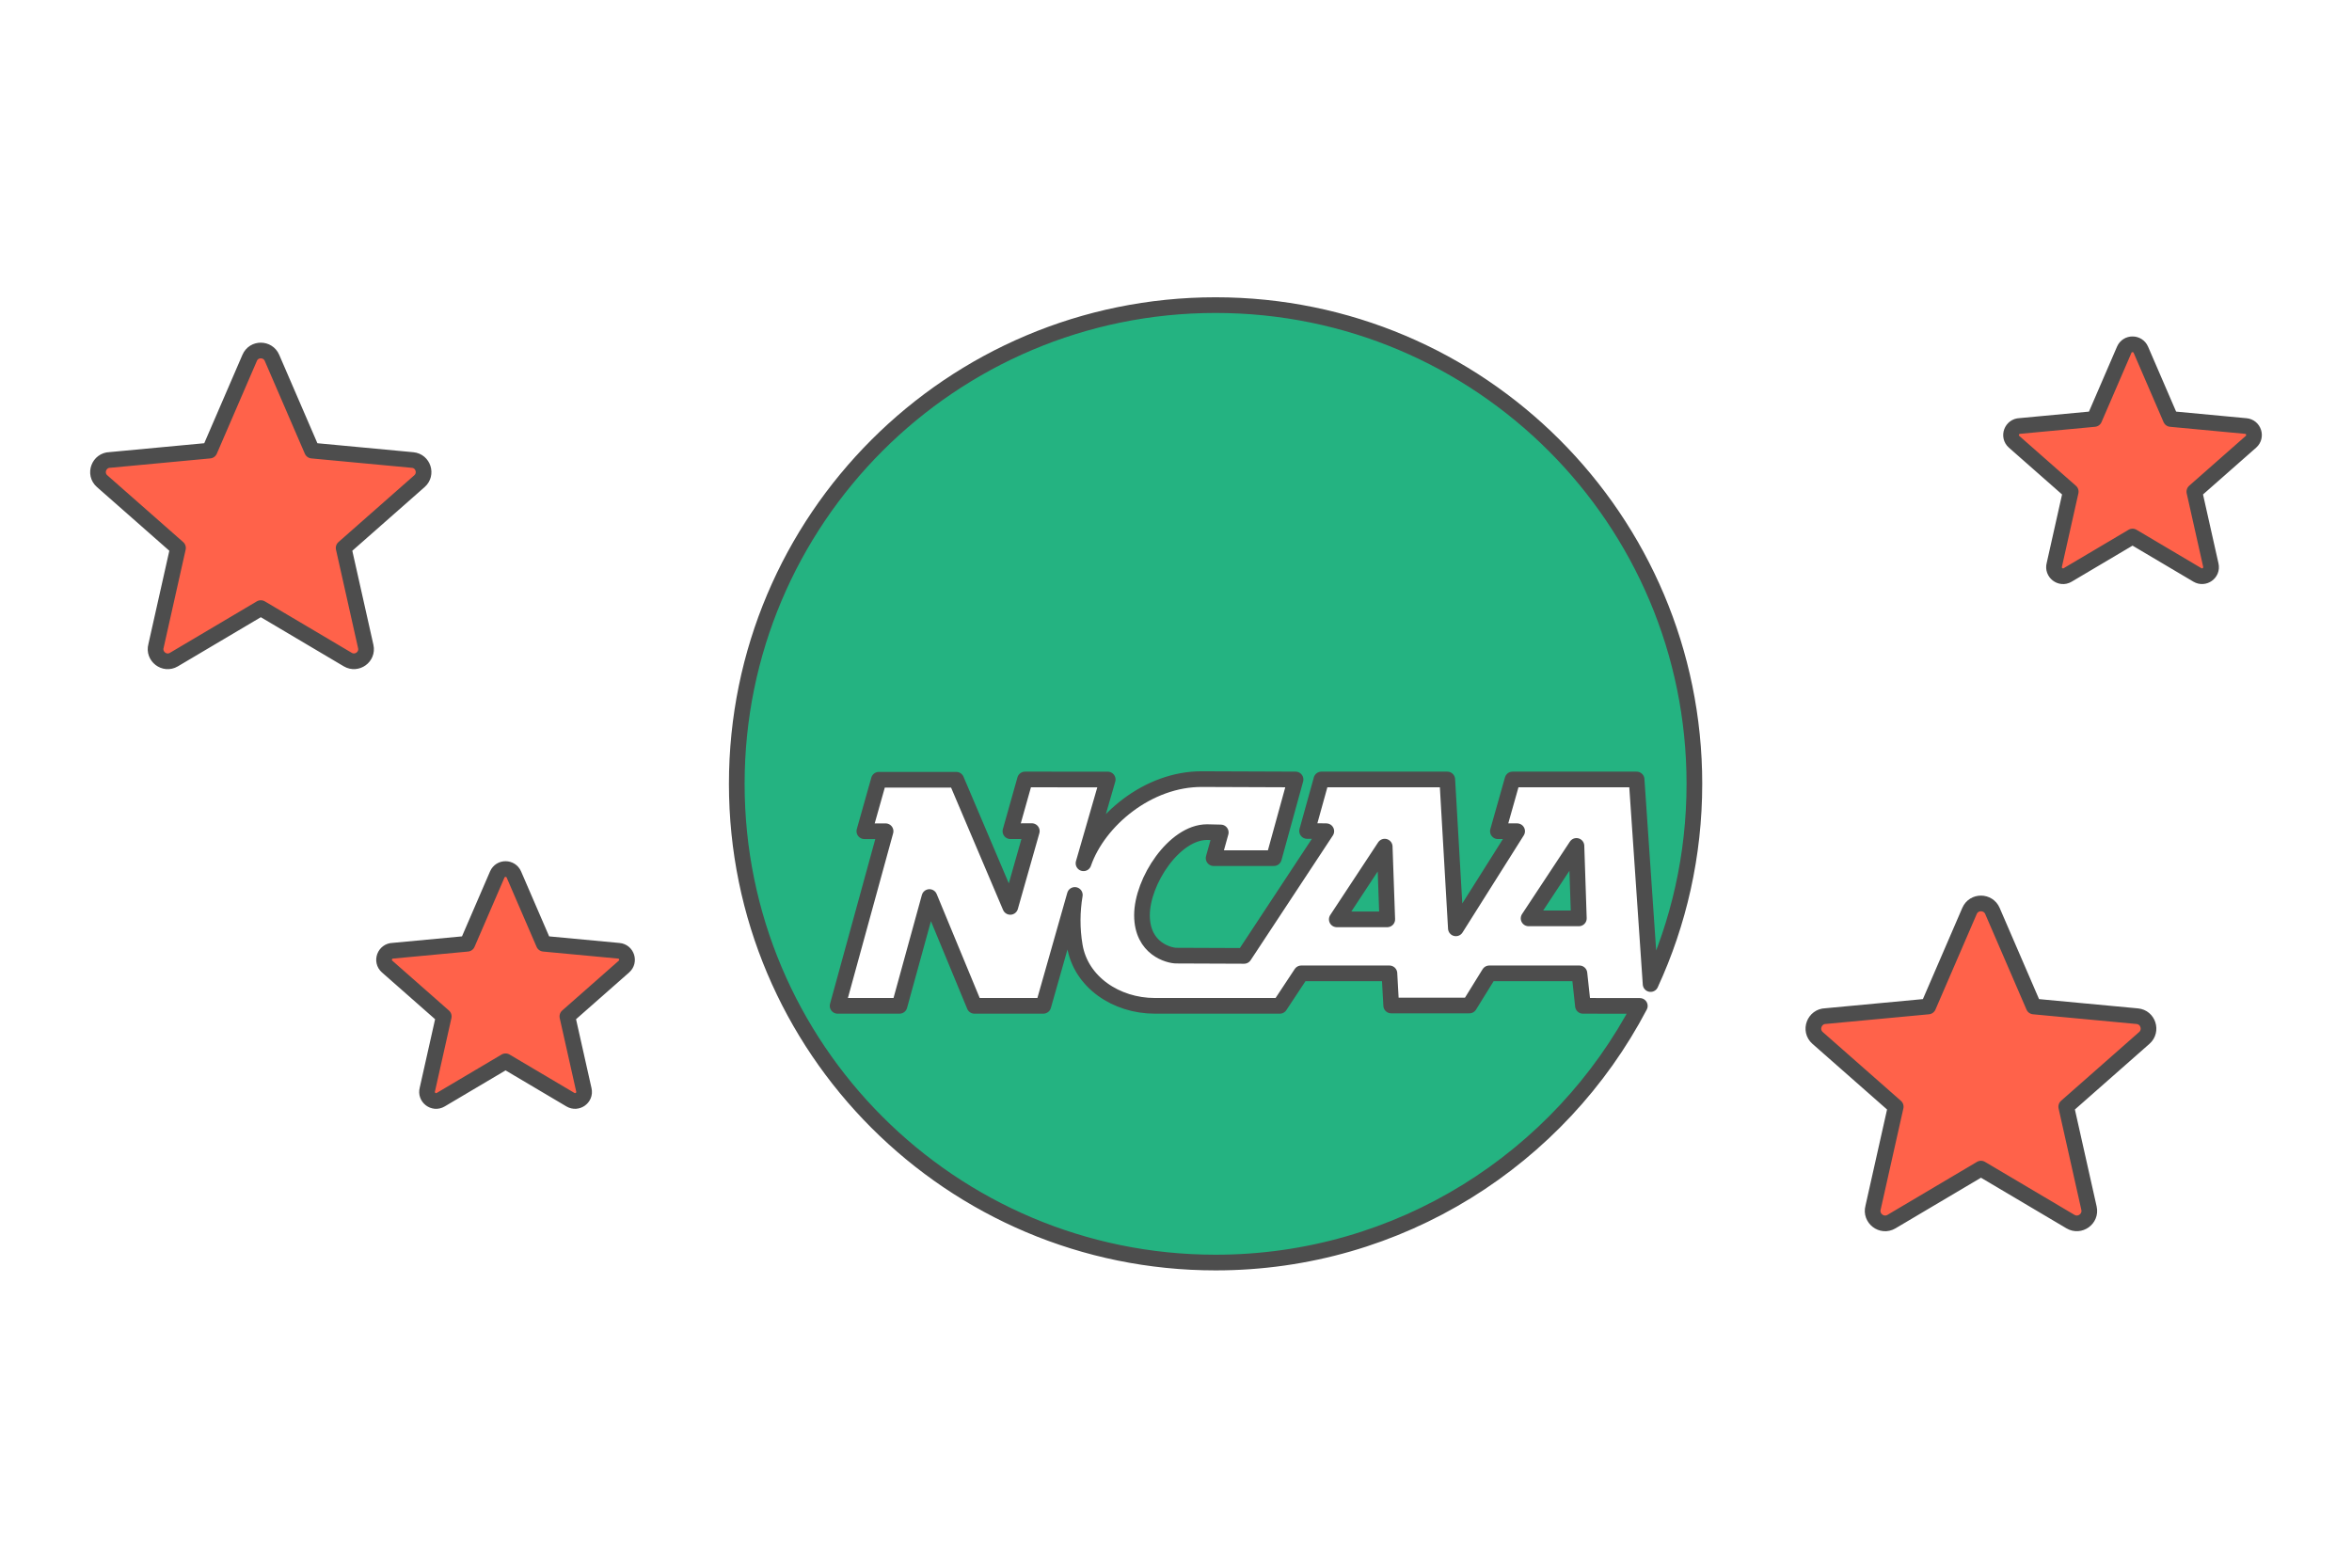
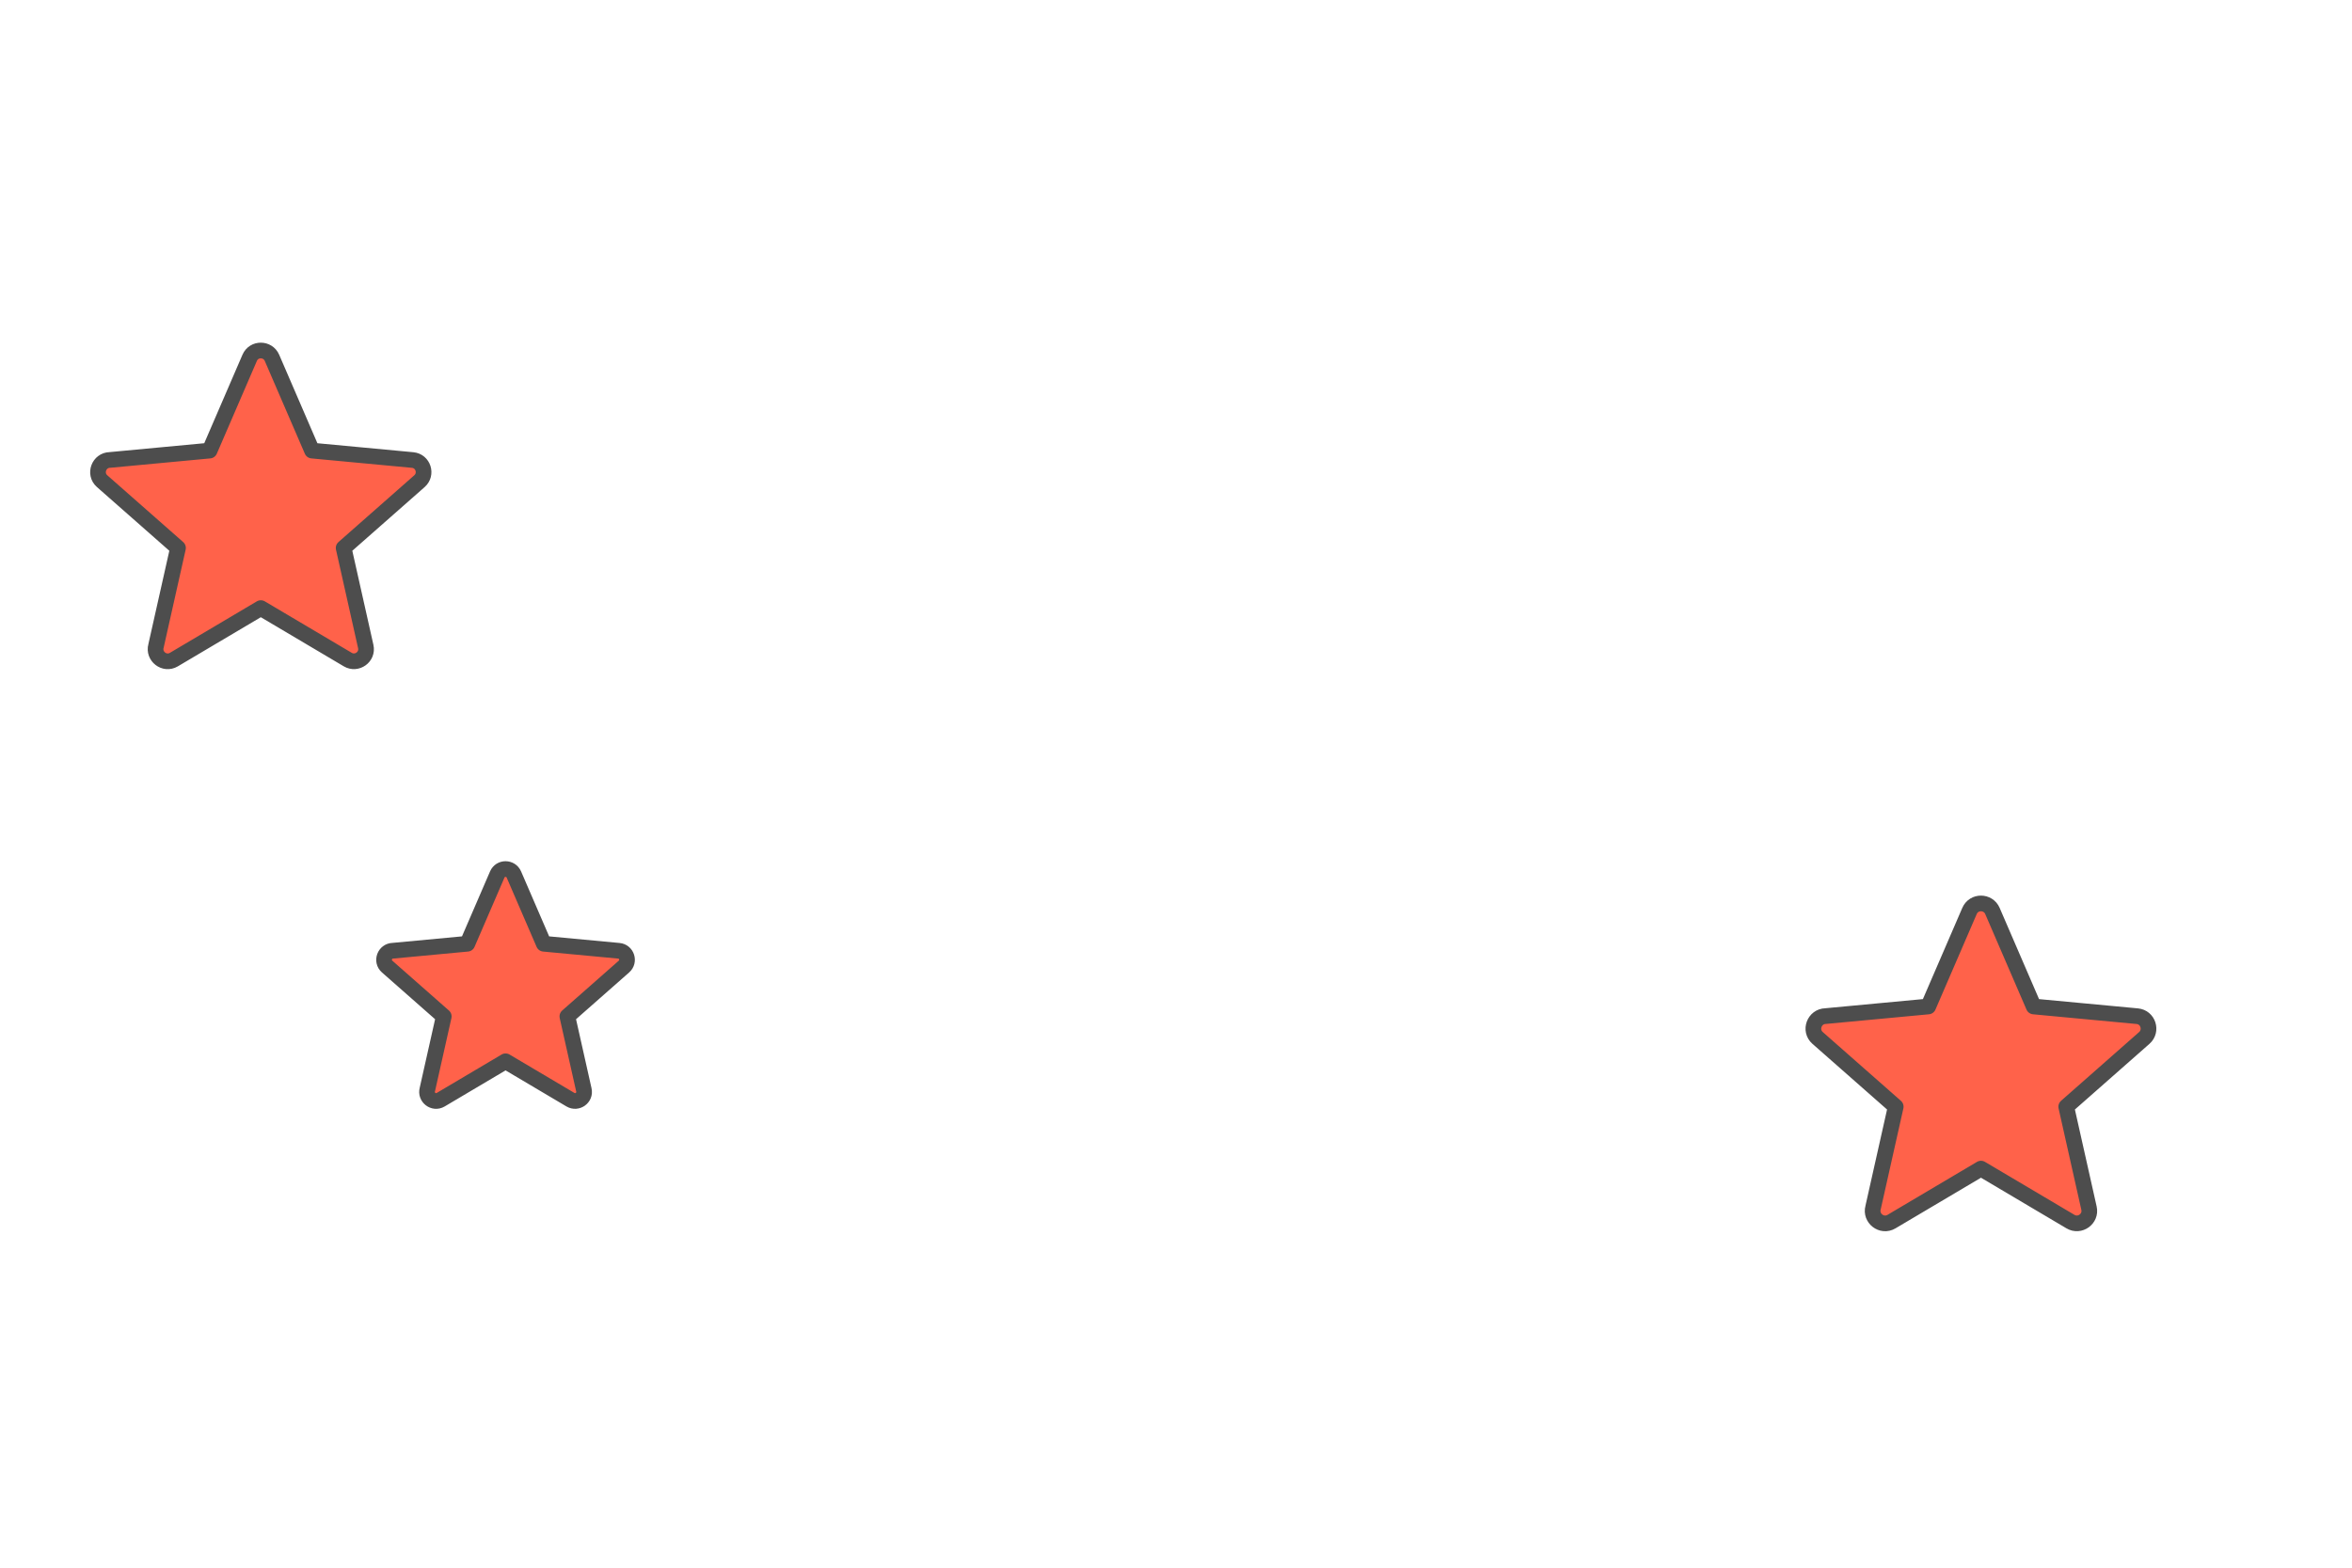
<svg xmlns="http://www.w3.org/2000/svg" width="300" height="200" viewBox="0 0 5985.547 3990.364" shape-rendering="geometricPrecision" image-rendering="optimizeQuality" fill-rule="evenodd" stroke="#4d4d4d" stroke-width="39.904" stroke-linejoin="round" stroke-miterlimit="2.613">
-   <path d="M692.132 910.809l101.974 236.13L1050 1170.936c27.131 2.459 37.579 36.165 17.564 53.776l-193.03 170.038 56.273 250.875c5.97 26.542-22.803 46.832-45.724 33.289l-221.324-131.069-221.3 131.101c-24.044 14.21-52.637-8.476-45.441-34.712l55.959-249.484L259.9 1224.783c-21.295-18.742-7.973-53.54 19.826-54.051l253.687-23.793 101.974-236.13c10.785-25.105 46.18-24.571 56.745 0zm615.639 1315.17l76.092 176.205 190.964 17.909c20.243 1.83 28.043 26.99 13.102 40.132l-144.038 126.89 41.993 187.209c4.446 19.811-17.021 34.948-34.13 24.838l-165.16-97.803-165.137 97.827c-17.941 10.604-39.283-6.324-33.91-25.898l41.758-186.173-144.086-126.843c-15.89-13.982-5.946-39.951 14.799-40.336l189.315-17.752 76.092-176.205c8.051-18.742 34.46-18.333 42.346 0zM5448.222 890.275l76.092 176.205 190.964 17.909c20.243 1.831 28.043 26.99 13.102 40.132l-144.038 126.89 41.993 187.21c4.446 19.81-17.022 34.947-34.13 24.837l-165.16-97.803-165.137 97.827c-17.941 10.604-39.283-6.323-33.91-25.898l41.757-186.173-144.085-126.843c-15.89-13.982-5.946-39.951 14.799-40.336l189.315-17.752 76.092-176.205c8.051-18.742 34.46-18.333 42.346 0zM5070.528 2318.81l104.967 243.067 263.411 24.696c27.925 2.529 38.686 37.233 18.075 55.355l-198.686 175.034 57.923 258.242c6.143 27.32-23.479 48.207-47.075 34.264l-227.82-134.918-227.797 134.949c-24.743 14.626-54.176-8.727-46.769-35.732l57.602-256.805-198.757-174.964c-21.915-19.292-8.2-55.103 20.415-55.637l261.134-24.484 104.967-243.067c11.107-25.843 47.538-25.293 58.41 0z" fill="#ff624a" fill-rule="nonzero" />
-   <path d="M3401.951 2340.09l121.941-185.065 6.497 185.065h-128.438zm910.054-344.9c0 181.939-39.943 354.53-111.432 509.581l-35.614-520.704h-315.75l-37.256 131.675h48.96l-155.883 247.245-21.892-378.92h-320.329l-36.4 131.093 48.858.582-209.196 317.383-172.229-.684c-18.067 0-87.623-16.692-87.623-102.901 0-86.256 82.069-211.45 165.529-211.45l34.947.809-18.192 65.401h153.37l55.142-200.233-237.16-.887c-138.343-1.218-264.911 105.713-302.458 214.207l61.607-213.233-210.492-.087-37.107 131.675 54.42-.236-54.766 192.865-137.471-323.62h-196.965l-36.95 131.046h54.011l-122.036 444.477h157.462l76.202-276.969 114.59 276.969 175.23-.055 80.176-282.239c-7.046 42.032-7.478 86.028-.094 129.467 15.451 92.524 105.423 152.804 203.666 152.804l318.035.023 54.616-82.666h224.356l4.532 81.779h198.922l50.61-81.779h229.485l8.955 82.666 144.745.189c-203.721 388.306-610.715 653.234-1079.645 653.234-672.974 0-1218.515-545.541-1218.515-1218.507 0-672.973 545.541-1218.522 1218.515-1218.522 672.965 0 1218.514 545.549 1218.514 1218.522zm-421.91 342.417h0l121.761-184.42 6.135 184.42h-127.896z" fill="#24b381" />
+   <path d="M692.132 910.809l101.974 236.13L1050 1170.936c27.131 2.459 37.579 36.165 17.564 53.776l-193.03 170.038 56.273 250.875c5.97 26.542-22.803 46.832-45.724 33.289l-221.324-131.069-221.3 131.101c-24.044 14.21-52.637-8.476-45.441-34.712l55.959-249.484L259.9 1224.783c-21.295-18.742-7.973-53.54 19.826-54.051l253.687-23.793 101.974-236.13c10.785-25.105 46.18-24.571 56.745 0zm615.639 1315.17l76.092 176.205 190.964 17.909c20.243 1.83 28.043 26.99 13.102 40.132l-144.038 126.89 41.993 187.209c4.446 19.811-17.021 34.948-34.13 24.838l-165.16-97.803-165.137 97.827c-17.941 10.604-39.283-6.324-33.91-25.898l41.758-186.173-144.086-126.843c-15.89-13.982-5.946-39.951 14.799-40.336l189.315-17.752 76.092-176.205c8.051-18.742 34.46-18.333 42.346 0zl76.092 176.205 190.964 17.909c20.243 1.831 28.043 26.99 13.102 40.132l-144.038 126.89 41.993 187.21c4.446 19.81-17.022 34.947-34.13 24.837l-165.16-97.803-165.137 97.827c-17.941 10.604-39.283-6.323-33.91-25.898l41.757-186.173-144.085-126.843c-15.89-13.982-5.946-39.951 14.799-40.336l189.315-17.752 76.092-176.205c8.051-18.742 34.46-18.333 42.346 0zM5070.528 2318.81l104.967 243.067 263.411 24.696c27.925 2.529 38.686 37.233 18.075 55.355l-198.686 175.034 57.923 258.242c6.143 27.32-23.479 48.207-47.075 34.264l-227.82-134.918-227.797 134.949c-24.743 14.626-54.176-8.727-46.769-35.732l57.602-256.805-198.757-174.964c-21.915-19.292-8.2-55.103 20.415-55.637l261.134-24.484 104.967-243.067c11.107-25.843 47.538-25.293 58.41 0z" fill="#ff624a" fill-rule="nonzero" />
</svg>